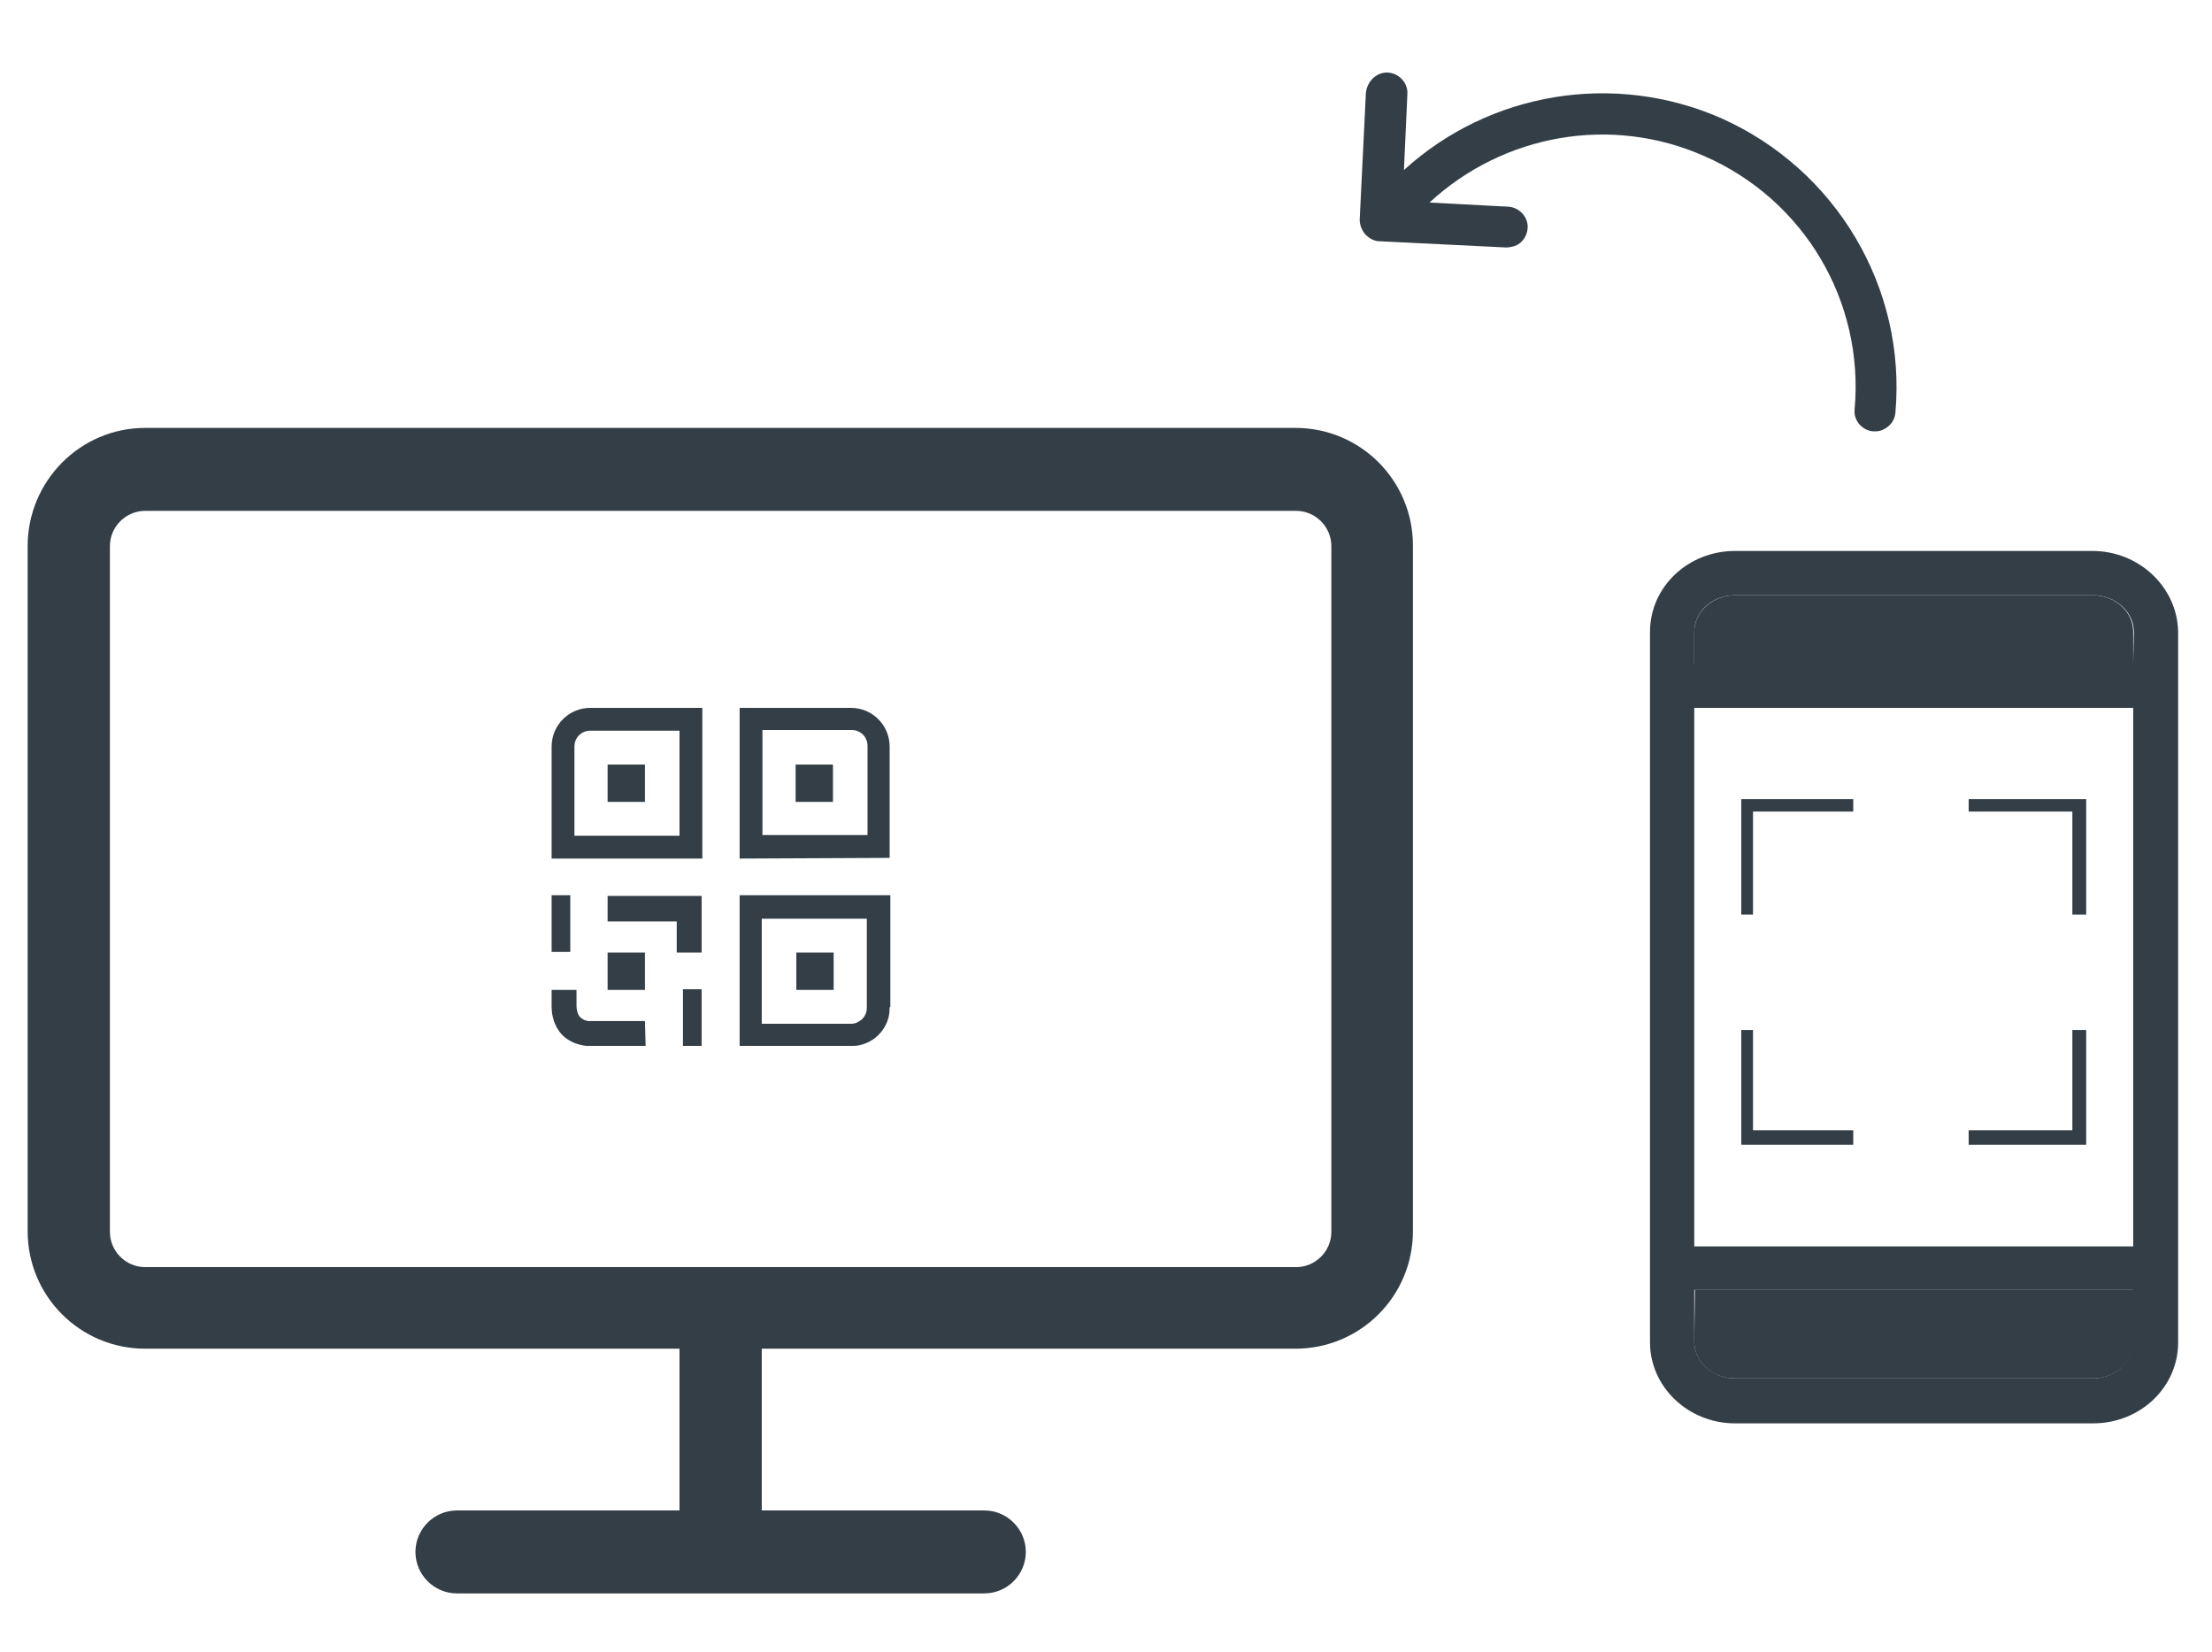
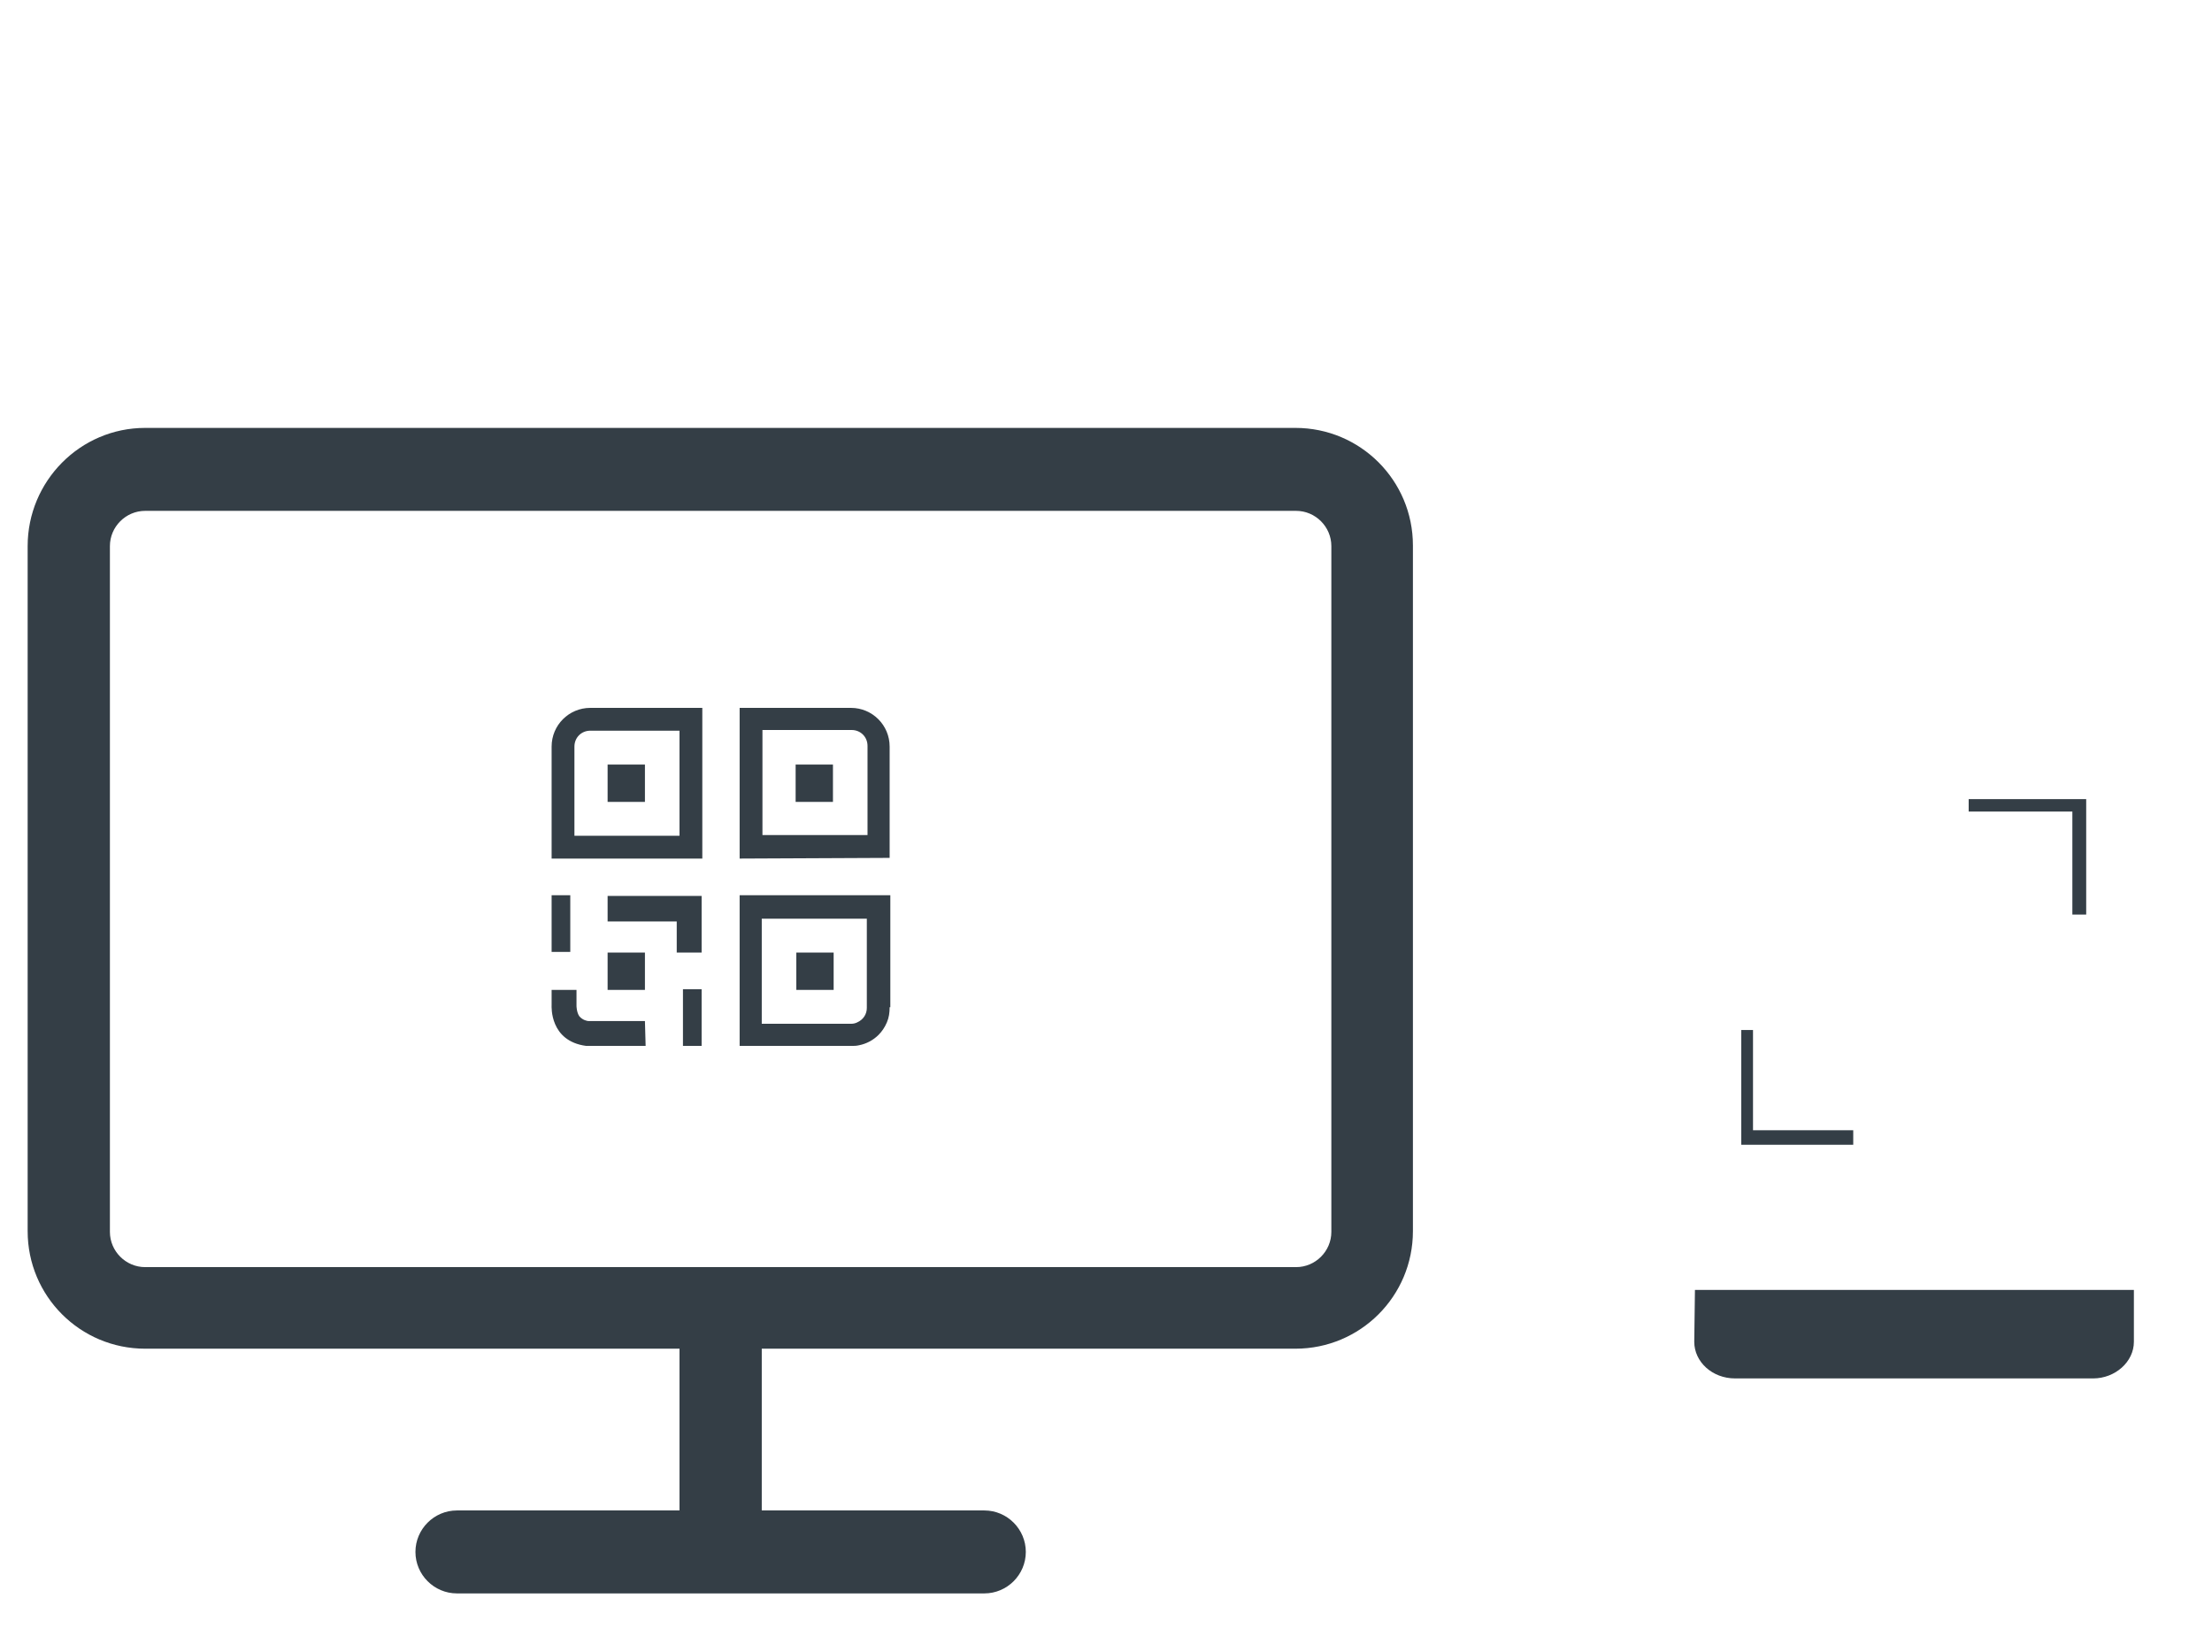
<svg xmlns="http://www.w3.org/2000/svg" version="1.1" id="Capa_1" x="0px" y="0px" viewBox="0 0 320 239" style="enable-background:new 0 0 320 239;" xml:space="preserve">
  <style type="text/css">
	.st0{fill-rule:evenodd;clip-rule:evenodd;fill:#343E46;}
	.st1{fill:#343E46;}
</style>
  <g>
    <g id="Seguridad__x2F__pc_x5F_lock_00000004523839112719928050000015808744272889189552_">
      <path id="Combined_Shape_00000146499319365052890890000010704052258721653143_" class="st0" d="M187.5,183.3    c2.8,0,5.1-2.3,5.1-5.1V79c0-2.8-2.3-5.1-5.1-5.1H21c-2.8,0-5.1,2.3-5.1,5.1v99.2c0,2.8,2.3,5.1,5.1,5.1H187.5z M21,61.9h166.4    c9.4,0,17,7.6,17,17v99.2c0,9.4-7.6,17-17,17h-77.2v23.4h32.2c3.3,0,6,2.7,6,6s-2.7,6-6,6H66.1c-3.3,0-6-2.7-6-6s2.7-6,6-6h32.2    v-23.4H21c-9.4,0-17-7.6-17-17V79C4,69.6,11.6,61.9,21,61.9z M98.3,120.9H83.1V108c0-1.3,1-2.3,2.3-2.3h12.9V120.9z M85.4,102.4    c-3.1,0-5.6,2.5-5.6,5.6v16.2h21.8v-21.8H85.4z M87.9,116h5.4v-5.4h-5.4V116z M120.6,143.2h-5.4v-5.4h5.4V143.2z M115.1,116h5.4    v-5.4h-5.4V116z M124,147.9c0.9-0.4,1.4-1.2,1.4-2.1v-12.9h-15.2v15.2h12.9C123.5,148.1,123.8,148,124,147.9z M128.7,145.7    c0,0.8-0.1,1.5-0.4,2.2c-0.3,0.7-0.7,1.3-1.2,1.8c-0.8,0.8-1.8,1.3-2.8,1.5c-0.4,0.1-0.8,0.1-1.1,0.1H107v-21.8h21.8v16.2H128.7z     M110.3,105.6h12.9c1.3,0,2.3,1,2.3,2.3v12.9h-15.2C110.3,120.8,110.3,105.6,110.3,105.6z M128.7,124.1V108c0-3.1-2.5-5.6-5.6-5.6    H107v21.8L128.7,124.1L128.7,124.1z M101.5,129.6v8.2h-3.6v-4.5h-10v-3.7H101.5z M79.8,137.7h2.7v-8.2h-2.7V137.7z M87.9,143.2    v-5.4h5.4v5.4H87.9z M98.8,151.3h2.7v-8.2h-2.7V151.3z M93.4,151.3h-8.6c-5.3-0.7-5-5.7-5-5.9v-2.2h3.6v2.3c0,0,0,0.9,0.4,1.5    c0.5,0.6,1.2,0.7,1.3,0.7h8.2L93.4,151.3z" />
    </g>
    <g>
      <path class="st1" d="M245.1,194.1c0,2.9,2.6,5.3,5.9,5.3h51.8c3.2,0,5.9-2.4,5.9-5.3v-7.5h-63.5L245.1,194.1L245.1,194.1z" />
-       <path class="st1" d="M302.7,86.1H251c-3.2,0-5.9,2.4-5.9,5.3V96h63.5v-4.6C308.6,88.5,306,86.1,302.7,86.1z" />
      <polygon class="st1" points="299.8,132.3 301.8,132.3 301.8,115.6 284.8,115.6 284.8,117.4 299.8,117.4   " />
-       <path class="st1" d="M302.7,79.7H251c-6.8,0-12.3,5.2-12.3,11.7V96v90.7v7.5c0,6.4,5.5,11.7,12.3,11.7h51.8    c6.8,0,12.3-5.2,12.3-11.7v-7.5V96v-4.6C315,85,309.5,79.7,302.7,79.7z M308.6,194.1c0,2.9-2.6,5.3-5.9,5.3H251    c-3.2,0-5.9-2.4-5.9-5.3v-7.5h63.5V194.1z M308.6,180.3h-63.5v-77.9h63.5V180.3z M308.6,96h-63.5v-4.6c0-2.9,2.6-5.3,5.9-5.3h51.8    c3.2,0,5.9,2.4,5.9,5.3L308.6,96L308.6,96z" />
      <polygon class="st1" points="268.1,163.5 253.6,163.5 253.6,149 251.9,149 251.9,165.6 268.1,165.6   " />
-       <polygon class="st1" points="268.1,117.4 268.1,115.6 251.9,115.6 251.9,132.3 253.6,132.3 253.6,117.4   " />
-       <polygon class="st1" points="284.8,163.5 284.8,165.6 301.8,165.6 301.8,149 299.8,149 299.8,163.5   " />
    </g>
-     <path class="st0" d="M200.8,10.5c1.6,0.1,2.9,1.5,2.8,3.1l-0.5,11c12.4-11.3,30.4-14.3,45.9-7.5c16.6,7.4,26.8,24.5,25.2,42.6   c-0.1,1.2-0.9,2.1-1.9,2.5c-0.4,0.2-0.9,0.2-1.3,0.2c-1.6-0.1-2.9-1.6-2.7-3.2c1.4-15.6-7.3-30.3-21.7-36.6   c-13.5-6-29.1-3.2-39.8,6.7l11.4,0.6c1.6,0.1,2.9,1.5,2.8,3.1c-0.1,1.2-0.8,2.2-1.9,2.6c-0.4,0.1-0.8,0.2-1.2,0.2l-18.3-0.9   c-0.8,0-1.5-0.4-2.1-1c-0.5-0.6-0.8-1.4-0.8-2.1l0.9-18.4C197.8,11.7,199.2,10.4,200.8,10.5L200.8,10.5z" />
  </g>
</svg>